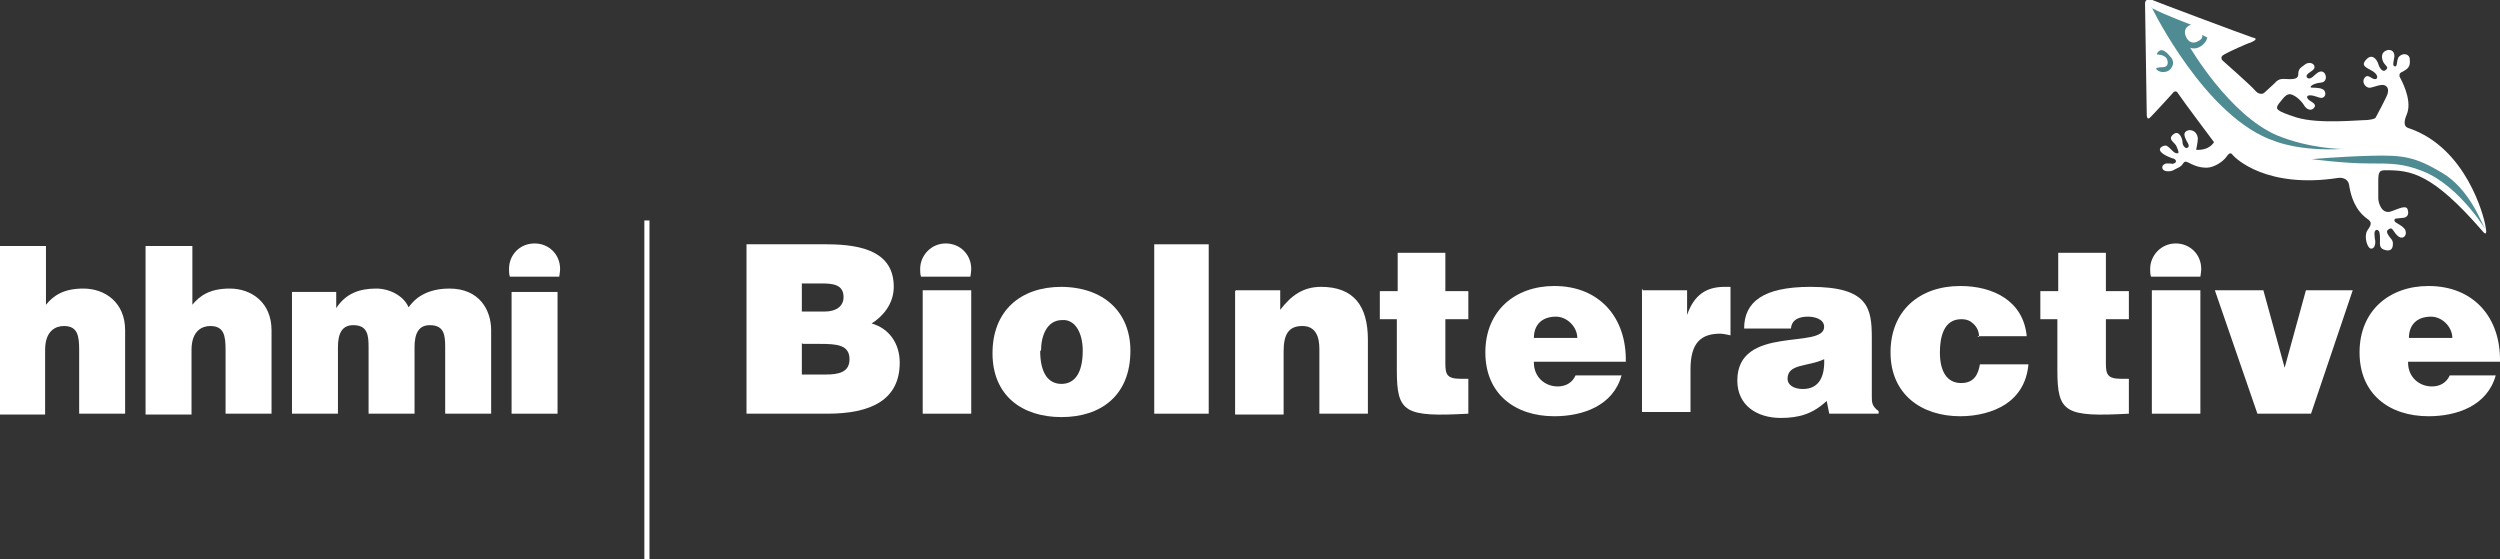
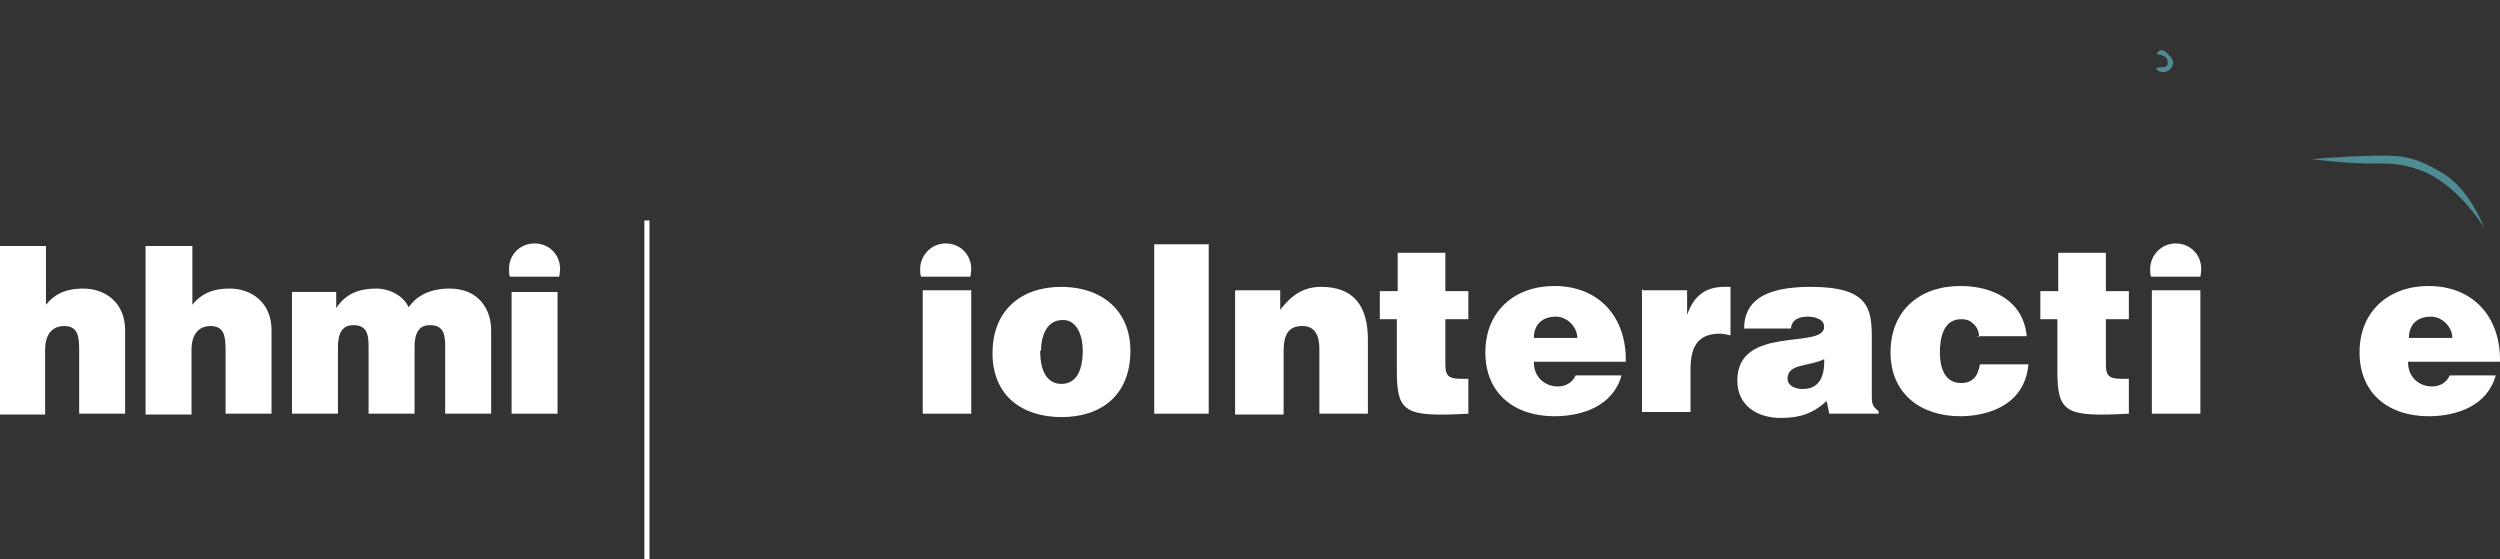
<svg xmlns="http://www.w3.org/2000/svg" id="b" viewBox="0 0 29.37 6.57">
  <rect x="0" y="0" width="29.37" height="6.57" fill="#333333" stroke="none" />
  <defs>
    <style>.al,.am{fill:none;}.an{fill:#fff;}.an,.ao{fill-rule:evenodd;}.am{stroke:#fff;stroke-width:.06px;}.ao{fill:#4f8b93;}</style>
  </defs>
  <g id="c">
    <g id="d">
      <g id="e">
        <g id="f">
          <g id="g">
            <path id="h" class="an" d="M0,2.89h.54v.69h0c.09-.11.21-.19.44-.19.25,0,.49.16.49.49v.98h-.54v-.75c0-.17-.02-.28-.18-.28-.09,0-.22.05-.22.28v.76H0v-1.98Z" />
            <path id="i" class="an" d="M1.72,2.89h.54v.69h0c.09-.11.21-.19.44-.19.25,0,.49.16.49.49v.98h-.54v-.75c0-.17-.02-.28-.18-.28-.09,0-.22.05-.22.28v.76h-.54v-1.98Z" />
            <path id="j" class="an" d="M3.43,3.43h.52v.19h0c.11-.17.27-.23.47-.23.15,0,.32.08.38.22.02-.02.13-.22.48-.22s.49.25.49.49v.98h-.54v-.78c0-.14-.01-.26-.18-.26-.14,0-.18.11-.18.26v.78h-.54v-.78c0-.14-.01-.26-.18-.26-.14,0-.18.11-.18.26v.78h-.54v-1.44Z" />
-             <polygon id="k" class="al" points="0 6.57 29.37 6.57 29.37 0 0 0 0 6.57" />
            <polygon id="l" class="an" points="6.01 4.86 6.55 4.86 6.55 3.43 6.01 3.43 6.01 4.86" />
            <path id="m" class="an" d="M6.57,3.25s.01-.06.01-.09c0-.17-.13-.3-.3-.3s-.3.13-.3.3c0,.03,0,.06.01.09h.57Z" />
            <path id="n" class="an" d="M25.85,3.25s.01-.06.01-.09c0-.17-.13-.3-.3-.3s-.3.14-.3.3c0,.03,0,.06.01.09h.57Z" />
            <path id="o" class="an" d="M11.4,3.25s.01-.06.01-.09c0-.17-.13-.3-.3-.3s-.3.14-.3.3c0,.03,0,.06.01.09h.57Z" />
-             <path id="p" class="an" d="M9.42,4.03v.37h.28c.16,0,.28-.03.28-.18,0-.17-.15-.18-.35-.18h-.2ZM9.42,3.33v.33h.27c.13,0,.22-.06.22-.17,0-.15-.13-.16-.26-.16h-.23ZM8.77,4.86v-1.99h.94c.44,0,.79.1.79.5,0,.2-.13.35-.26.43.21.06.33.24.33.46,0,.44-.34.6-.85.6h-.96Z" />
            <polygon id="q" class="an" points="10.84 4.86 11.41 4.86 11.41 3.41 10.84 3.41 10.84 4.86" />
            <path id="r" class="an" d="M12.22,4.12c0,.27.1.39.25.39.15,0,.25-.12.25-.39,0-.21-.09-.37-.24-.36-.19,0-.25.2-.25.36M12.46,3.37c.51,0,.82.3.82.75,0,.53-.35.78-.81.78s-.81-.25-.81-.75.33-.78.81-.78" />
            <polygon id="s" class="an" points="13.56 4.86 14.2 4.86 14.2 2.87 13.56 2.87 13.56 4.86" />
            <path id="t" class="an" d="M14.52,3.41h.52v.23c.13-.17.27-.27.48-.27.38,0,.55.22.55.62v.87h-.57v-.76c0-.14-.04-.27-.2-.27-.17,0-.22.11-.22.3v.74h-.57v-1.45Z" />
            <path id="u" class="an" d="M17.25,4.86c-.75.04-.84-.01-.84-.51v-.6h-.2v-.33h.21v-.45h.56v.45h.27v.33h-.27v.52c0,.13.02.18.18.18h.09v.41Z" />
            <path id="v" class="an" d="M18.53,3.97c0-.13-.12-.25-.25-.25-.17,0-.26.1-.26.25h.52ZM18.02,4.26c0,.17.13.28.28.28.09,0,.17-.04.21-.13h.54c-.1.36-.46.48-.79.48-.46,0-.81-.26-.81-.75s.35-.78.81-.78c.53,0,.85.37.84.89h-1.08Z" />
            <path id="w" class="an" d="M19.3,3.41h.52v.29h0c.08-.23.22-.33.44-.33.02,0,.05,0,.07,0v.57s-.08-.02-.12-.02c-.23,0-.35.11-.35.42v.5h-.57v-1.45Z" />
            <path id="x" class="an" d="M21.43,4.22c-.19.09-.43.05-.43.23,0,.07.07.12.18.12.2,0,.26-.16.25-.36ZM21.49,4.86l-.03-.15c-.16.15-.32.2-.54.2-.27,0-.51-.14-.51-.44,0-.66,1.02-.36,1.02-.63,0-.1-.13-.12-.19-.12-.08,0-.19.02-.2.14h-.55c0-.31.22-.49.78-.49.68,0,.72.25.72.6v.68c0,.08,0,.12.08.18v.03h-.59Z" />
            <path id="y" class="an" d="M23.25,3.96c0-.06-.02-.11-.06-.15-.04-.04-.08-.06-.15-.06-.21,0-.25.22-.25.39,0,.22.08.36.25.36.15,0,.2-.1.22-.22h.57c-.02.22-.12.37-.27.47-.14.09-.33.14-.53.14-.46,0-.82-.26-.82-.75s.34-.78.82-.78c.38,0,.74.17.78.59h-.58Z" />
            <path id="z" class="an" d="M25.01,4.86c-.75.04-.84-.01-.84-.51v-.6h-.2v-.33h.21v-.45h.56v.45h.27v.33h-.27v.52c0,.13.02.18.18.18h.09v.41Z" />
            <polygon id="aa" class="an" points="25.28 4.86 25.85 4.86 25.85 3.41 25.28 3.41 25.28 4.86" />
-             <polygon id="ab" class="an" points="26.02 3.41 26.59 3.41 26.84 4.32 27.09 3.41 27.64 3.41 27.15 4.86 26.52 4.86 26.02 3.41" />
            <path id="ac" class="an" d="M28.81,3.97c0-.13-.12-.25-.25-.25-.17,0-.26.1-.26.25h.52ZM28.29,4.26c0,.17.13.28.28.28.09,0,.17-.04.21-.13h.54c-.1.36-.46.48-.79.48-.46,0-.81-.26-.81-.75s.35-.78.81-.78c.53,0,.85.37.84.89h-1.08Z" />
          </g>
          <g id="ad">
            <path id="ae" class="al" d="M25.22,0s-.02.01-.02.04c0,.03.02,1.31.02,1.31,0,0,0,.08.05.02.05-.05.25-.27.25-.27,0,0,.04-.06.07,0,.03.05.42.57.42.57,0,0-.05.1-.21.09,0,0,.02-.09.02-.13s-.03-.11-.11-.1c-.07.02-.05.07-.02.13.04.06.02.07,0,.08-.02,0-.05-.03-.05-.07,0-.04-.04-.15-.11-.09-.07.06.02.09.04.14.02.05.04.09,0,.08-.04,0-.09-.09-.13-.09-.04,0-.16.06.08.15.03,0,.07.04.02.06-.02.01-.04,0-.05,0-.01,0-.02,0-.04,0-.04.01-.06.04-.04.07s.1.03.14,0c.04-.02.07-.03.09-.06.02-.03.03-.04.07-.02.04.02.11.06.21.06.1,0,.2-.08.23-.12.03-.04.05-.07.08-.03.03.04.4.4,1.24.27,0,0,.12-.02.13.1.02.12.07.28.21.38.06.04.05.07,0,.14-.04.07,0,.2.04.21.06.01.06-.09.05-.11,0-.03-.02-.1.02-.11.04,0,.04.06.04.11s-.01.1.04.12c.05.02.1.02.11-.04.01-.07-.02-.08-.04-.11-.02-.03-.05-.07,0-.09.04-.03.05.05.11.09.06.04.11-.03.07-.09-.05-.06-.12-.07-.12-.1s.02-.02.09-.03c.04,0,.08-.02.07-.08-.01-.07-.06-.05-.19,0-.12.05-.16-.1-.16-.15s0-.1,0-.21c0-.11.02-.12.09-.12.29,0,.54.03,1.13.71.04.05.06.05.04-.05-.02-.13-.23-.92-.89-1.15-.03-.01-.1-.02-.03-.18.06-.17-.08-.41-.09-.43,0-.02-.01-.04.04-.06.05-.03.09-.05.08-.14,0-.07-.08-.08-.12-.04-.04.03-.02.12-.05.12-.04,0-.02-.05-.01-.12,0-.07-.06-.09-.11-.06-.05.03-.04.09-.02.13.02.04.07.06.03.09-.04.04-.08-.03-.09-.07-.02-.06-.08-.13-.15-.04-.06.07.03.09.09.13.06.04.06.09.02.09s-.09-.08-.13,0c-.02.05.03.11.08.1.05-.01.11-.04.16-.03.05.02.05.06.04.1s-.14.28-.14.28c0,0,0,.02-.1.03-.1,0-.57.05-.83-.03-.25-.08-.25-.1-.21-.16.05-.06.09-.13.15-.11.06.02.12.08.15.13.03.05.09.07.12.02.03-.04-.05-.07-.07-.09-.02-.02-.03-.05.02-.05s.1.03.13.03c.04,0,.06-.04.04-.08-.02-.04-.11-.04-.15-.04-.04,0,0-.05.11-.06.1-.01.05-.19-.05-.11-.04.03-.05.05-.08.06-.03.01-.06-.02-.03-.05.03-.03.09-.05.08-.09,0-.02-.04-.06-.1-.03-.05.04-.09.05-.09.12,0,.04-.02.06-.1.06-.08,0-.12-.02-.18.05-.04.04-.1.09-.12.11-.02.02-.07.02-.11-.03-.04-.05-.38-.35-.38-.35,0,0-.04-.04.02-.07.05-.03.27-.13.31-.14.07-.03.08-.05.02-.06-.09-.03-1.16-.43-1.2-.45-.02,0-.03-.01-.03-.01h0Z" />
-             <path id="af" class="an" d="M25.22,0s-.02.01-.02.04c0,.03.02,1.31.02,1.31,0,0,0,.08.05.02.05-.05.25-.27.25-.27,0,0,.04-.06.07,0,.03.05.42.57.42.57,0,0-.05.1-.21.09,0,0,.02-.09.02-.13s-.03-.11-.11-.1c-.07.02-.05.07-.02.13.04.06.02.07,0,.08-.02,0-.05-.03-.05-.07,0-.04-.04-.15-.11-.09-.07.06.02.09.04.14.02.05.04.09,0,.08-.04,0-.09-.09-.13-.09-.04,0-.16.06.08.15.03,0,.07.04.02.06-.02.01-.04,0-.05,0-.01,0-.02,0-.04,0-.04.01-.06.04-.04.07s.1.03.14,0c.04-.02.07-.03.09-.06.02-.03.03-.04.07-.02.04.02.11.06.21.06.1,0,.2-.08.23-.12.03-.04.05-.07.08-.03.03.04.4.4,1.24.27,0,0,.12-.02.13.1.02.12.07.28.21.38.06.04.05.07,0,.14-.04.07,0,.2.04.21.06.01.06-.09.05-.11,0-.03-.02-.1.02-.11.04,0,.04.06.04.11s-.01.1.04.12c.05.02.1.02.11-.04.01-.07-.02-.08-.04-.11-.02-.03-.05-.07,0-.09.04-.03.05.05.11.09.06.04.11-.03.07-.09-.05-.06-.12-.07-.12-.1s.02-.02.09-.03c.04,0,.08-.02.07-.08-.01-.07-.06-.05-.19,0-.12.05-.16-.1-.16-.15s0-.1,0-.21c0-.11.02-.12.09-.12.29,0,.54.03,1.13.71.04.05.06.05.04-.05-.02-.13-.23-.92-.89-1.15-.03-.01-.1-.02-.03-.18.06-.17-.08-.41-.09-.43,0-.02-.01-.04.04-.06.05-.03.09-.05.08-.14,0-.07-.08-.08-.12-.04-.04.03-.02.12-.05.12-.04,0-.02-.05-.01-.12,0-.07-.06-.09-.11-.06-.05.03-.04.09-.02.13.02.04.07.06.03.09-.04.04-.08-.03-.09-.07-.02-.06-.08-.13-.15-.04-.06.07.03.09.09.13.06.04.06.09.02.09s-.09-.08-.13,0c-.02.05.03.11.08.1.05-.01.11-.04.16-.03.05.02.05.06.04.1s-.14.28-.14.28c0,0,0,.02-.1.03-.1,0-.57.05-.83-.03-.25-.08-.25-.1-.21-.16.05-.06.09-.13.15-.11.06.02.12.08.15.13.03.05.09.07.12.02.03-.04-.05-.07-.07-.09-.02-.02-.03-.05.02-.05s.1.03.13.03c.04,0,.06-.04.04-.08-.02-.04-.11-.04-.15-.04-.04,0,0-.05.11-.06.1-.01.05-.19-.05-.11-.04.03-.05.05-.08.06-.03.01-.06-.02-.03-.05.03-.03.09-.05.08-.09,0-.02-.04-.06-.1-.03-.05.04-.09.05-.09.12,0,.04-.02.06-.1.06-.08,0-.12-.02-.18.05-.04.04-.1.09-.12.11-.02.02-.07.02-.11-.03-.04-.05-.38-.35-.38-.35,0,0-.04-.04.02-.07.05-.03.27-.13.31-.14.07-.03.08-.05.02-.06-.09-.03-1.16-.43-1.2-.45-.02,0-.03-.01-.03-.01h0Z" />
          </g>
          <g id="ag">
-             <path id="ah" class="ao" d="M25.28.09s.63,1.3,1.45,1.57c0,0,.29.12.79.09,0,0-.38,0-.77-.16-.56-.24-1.02-1.03-1.02-1.03,0,0,.06.03.13-.02.07-.05.07-.1.07-.1l-.06-.03s.02.04-.04.07c-.06.04-.12.02-.15-.05-.03-.07,0-.12.06-.14,0,0-.3-.11-.47-.2" />
            <path id="ai" class="ao" d="M27.16,1.87s.38.05.66.05c.28,0,.41,0,.64.09.46.18.79.77.74.69-.05-.09-.19-.48-.51-.67-.32-.19-.46-.21-.84-.2s-.69.04-.69.04" />
            <path id="aj" class="ao" d="M25.34.64s.1,0,.12.06c.01.03.02.09-.06.09,0,0-.1,0-.06.03.04.04.12.03.15,0,.03-.03.06-.08.02-.14-.05-.06-.12-.14-.17-.05" />
            <path id="ak" class="am" d="M7.6,2.59v3.98" />
          </g>
        </g>
      </g>
    </g>
  </g>
</svg>